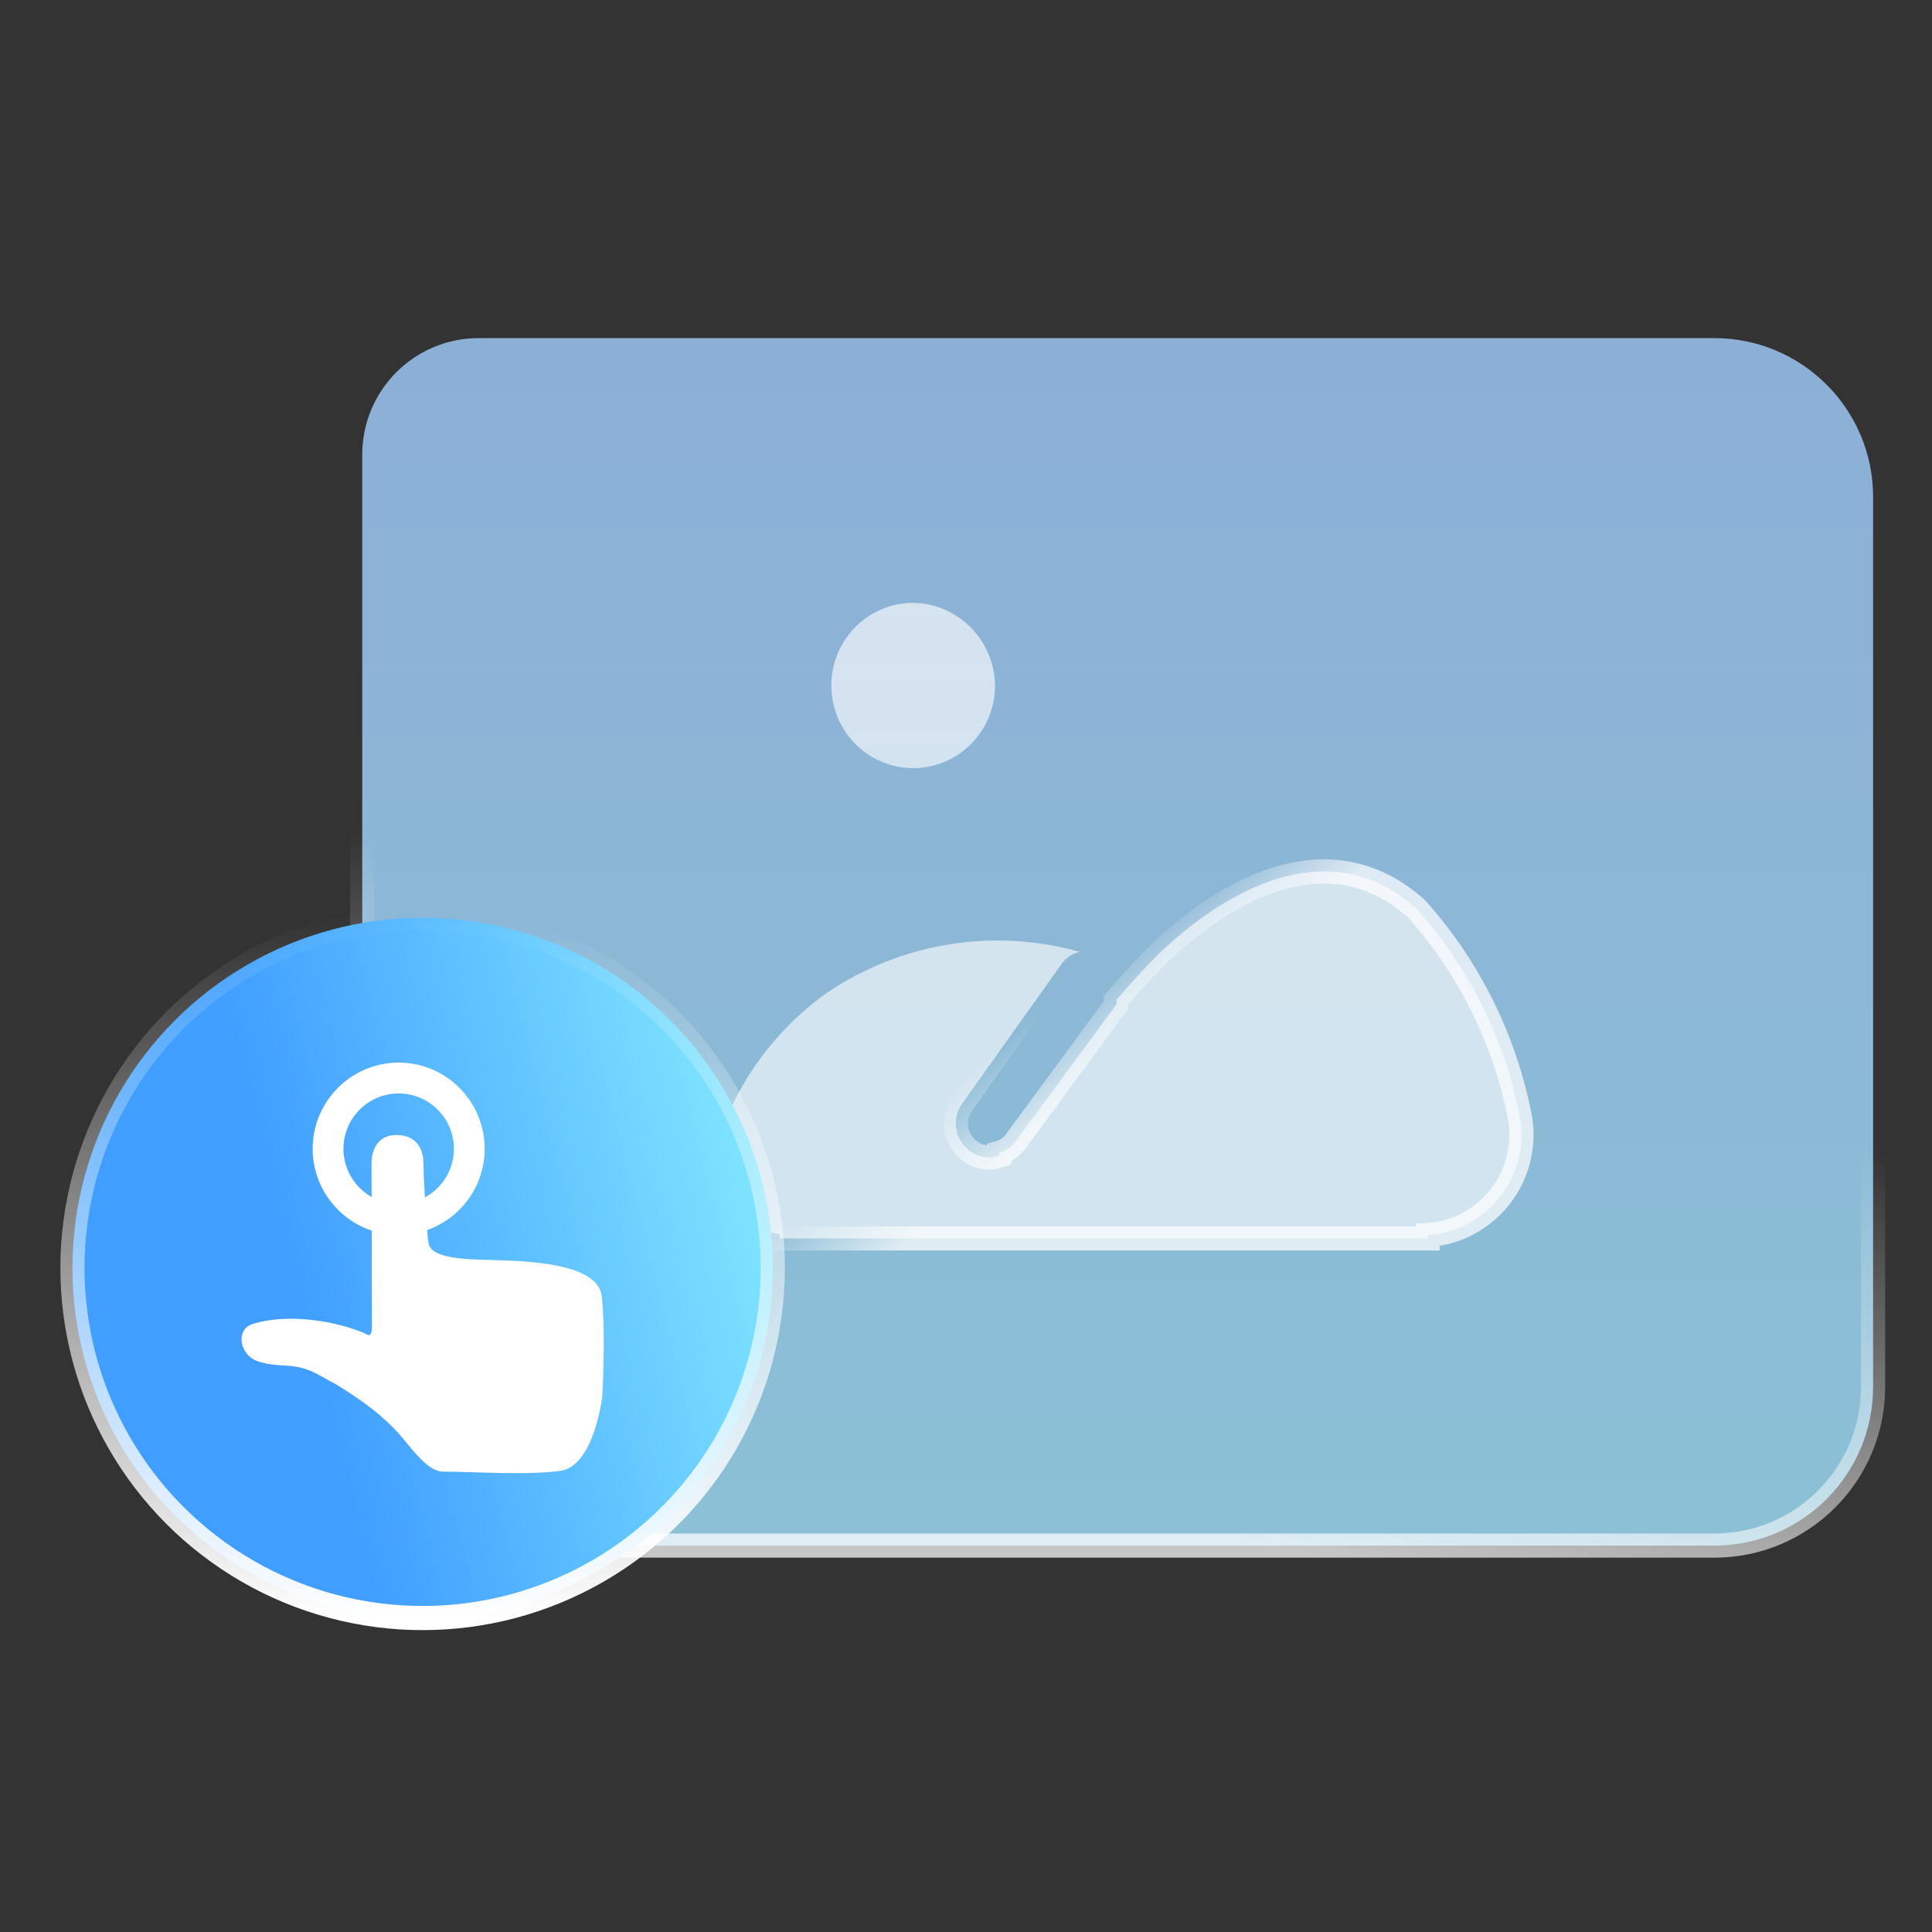
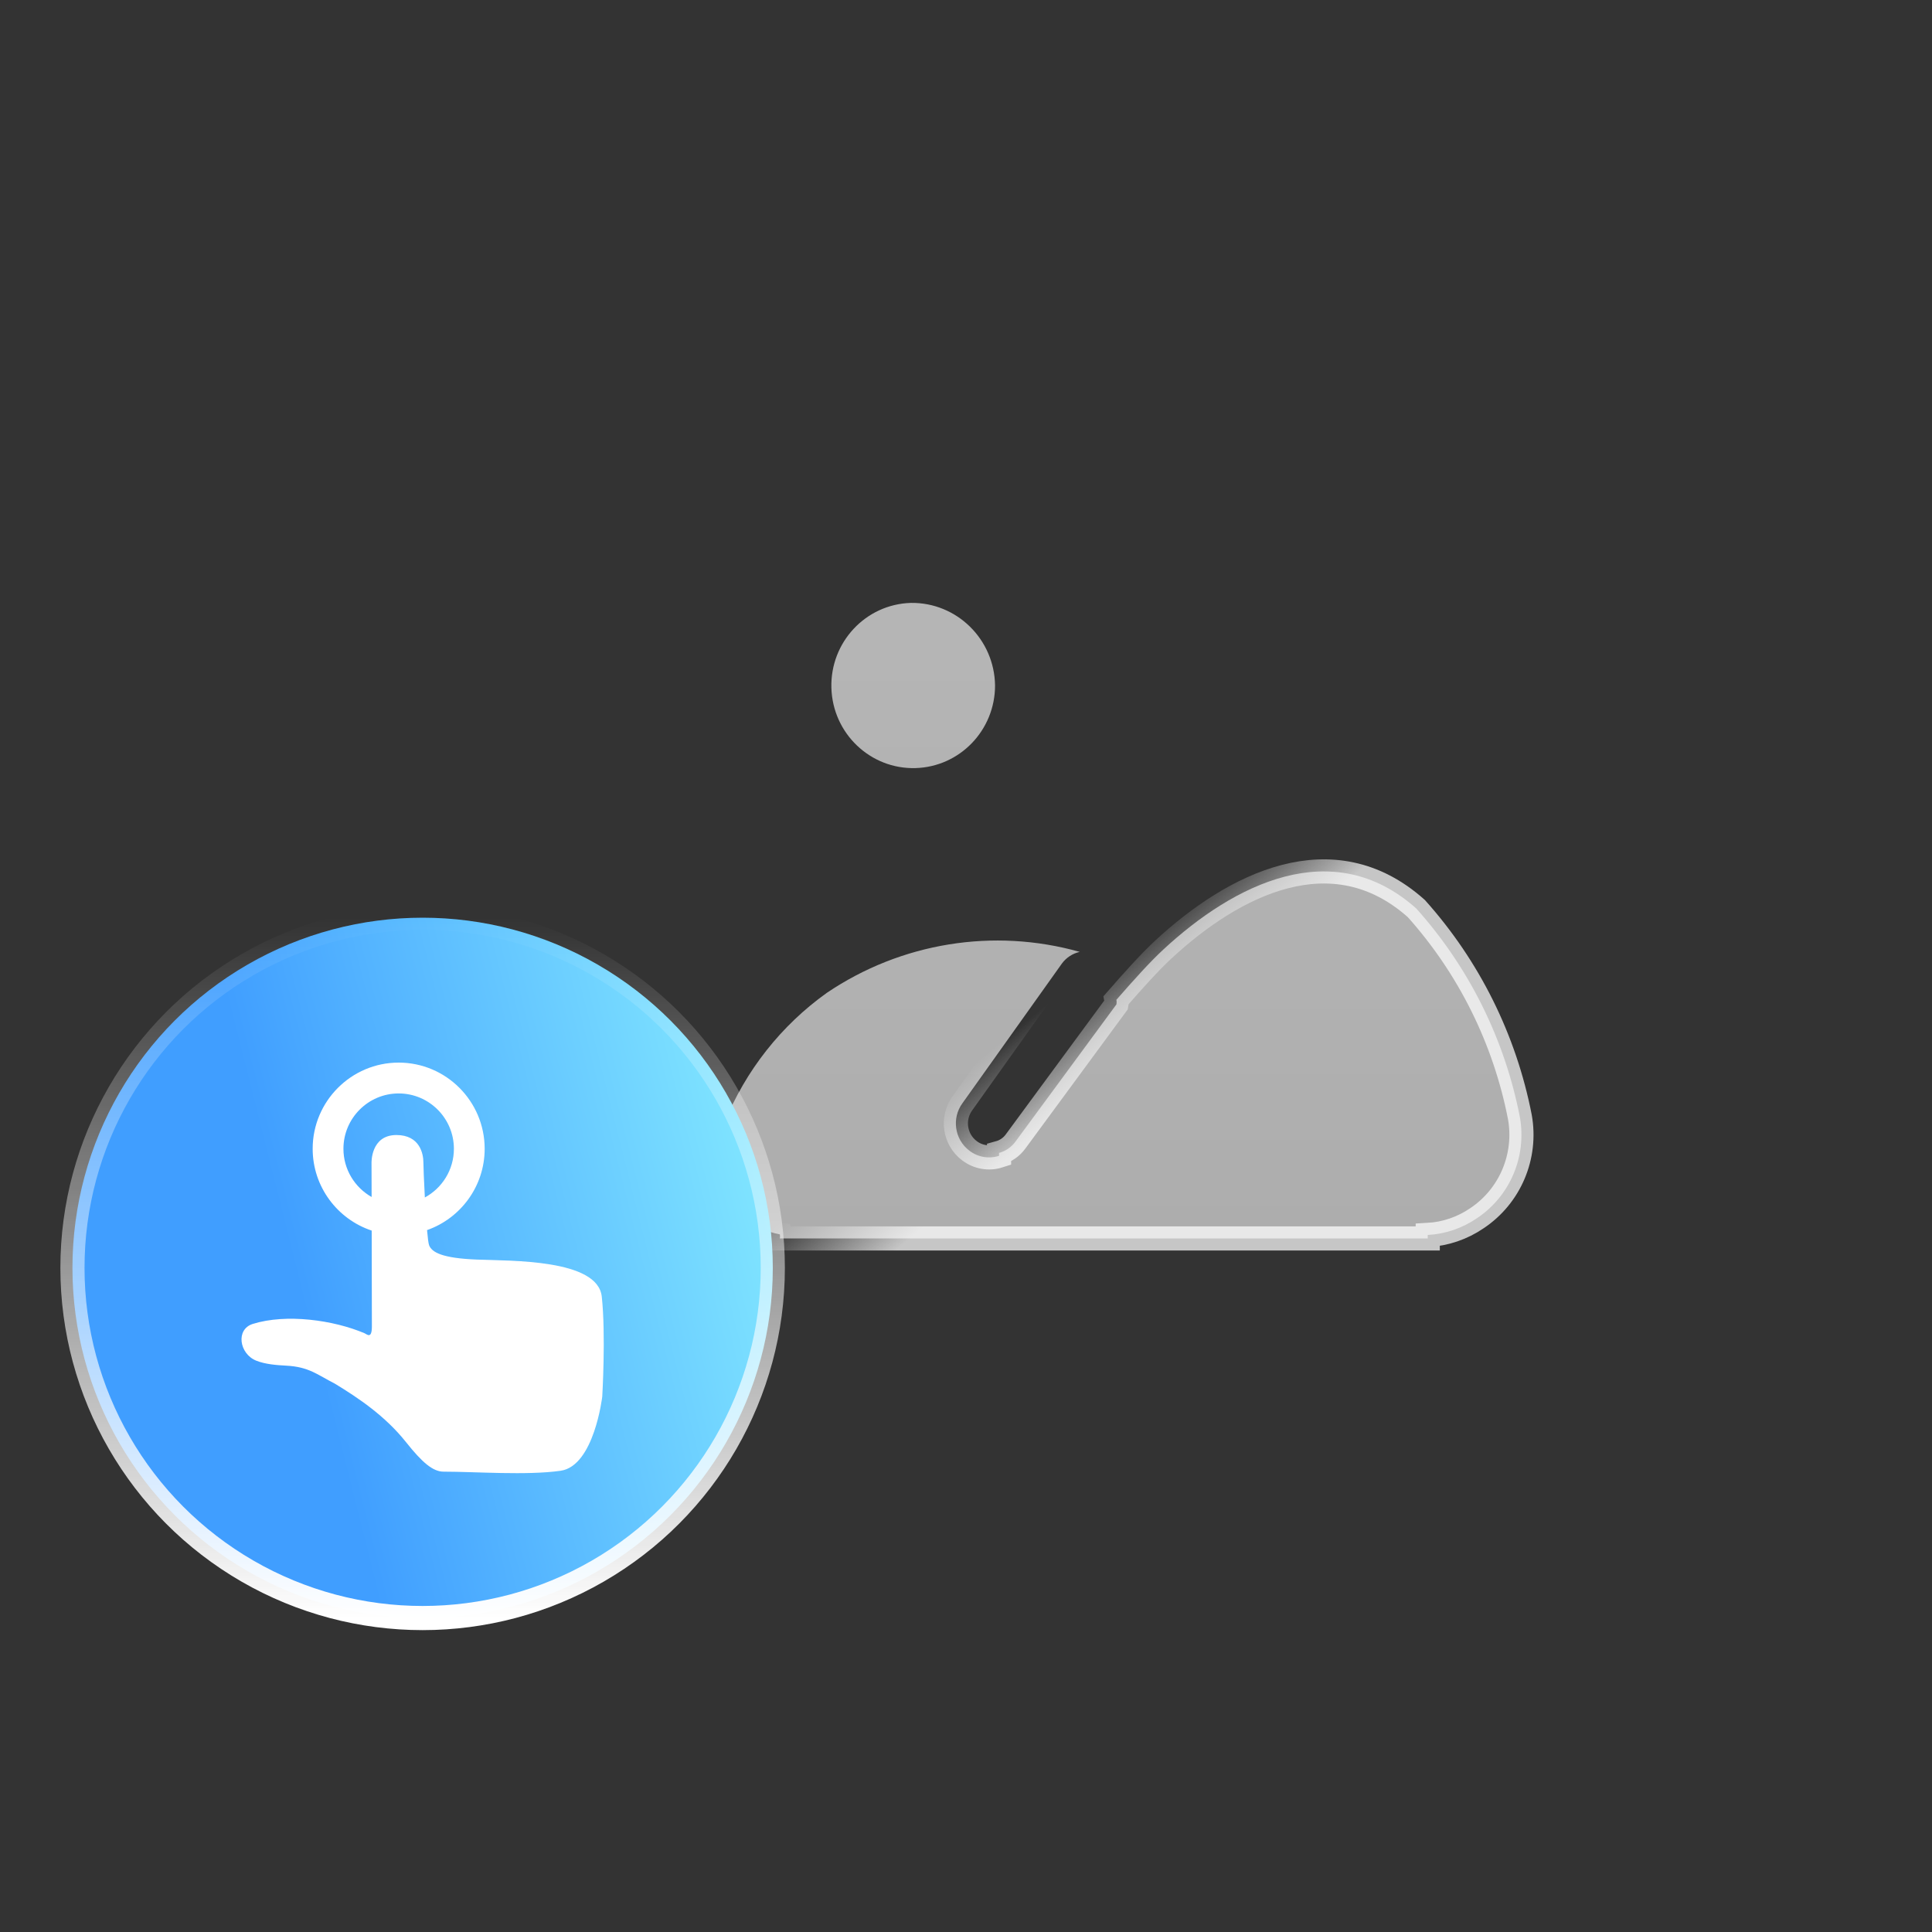
<svg xmlns="http://www.w3.org/2000/svg" width="80" height="80" viewBox="0 0 80 80" fill="none">
  <rect x="0" y="0" width="80" height="80" fill="#333333" stroke="none" />
  <g id="Group 6204">
    <g id="Group 6203">
      <g id="Group 6202">
-         <path id="ç©å½¢" fill-rule="evenodd" clip-rule="evenodd" d="M70.983 14C72.799 14 74.444 14.736 75.635 15.927C76.825 17.117 77.561 18.762 77.561 20.579V57.421C77.561 59.238 76.825 60.883 75.635 62.073C74.444 63.264 72.799 64 70.983 64H21.579C19.762 64 18.117 63.264 16.927 62.073C15.736 60.883 15 59.238 15 57.421V18.825C15 17.492 15.54 16.286 16.413 15.413C17.286 14.54 18.492 14 19.825 14H70.983Z" fill="url(#paint0_linear_395_1797)" stroke="url(#paint1_linear_395_1797)" />
        <path id="å½¢ç¶" fill-rule="evenodd" clip-rule="evenodd" d="M37.719 24.965C35.848 25.018 34.374 26.592 34.426 28.48C34.478 30.369 36.038 31.857 37.908 31.805C39.742 31.753 41.202 30.238 41.203 28.386C41.177 26.471 39.617 24.939 37.719 24.965L37.719 24.965ZM29.922 49.128C30.316 50.16 31.213 50.913 32.292 51.113C32.303 51.168 32.303 51.225 32.292 51.281H59.12V51.137C59.849 51.097 60.553 50.857 61.158 50.443C62.526 49.532 63.225 47.886 62.935 46.257C62.309 43.038 60.826 40.053 58.646 37.62C55.185 34.534 51.085 36.616 48.17 39.319C47.602 39.845 46.938 40.587 46.227 41.4C46.24 41.464 46.24 41.529 46.227 41.592L42.056 47.261C41.888 47.495 41.645 47.664 41.369 47.74V47.86C40.948 47.996 40.487 47.915 40.136 47.644C39.526 47.179 39.399 46.305 39.852 45.683L43.975 39.893C44.156 39.65 44.416 39.48 44.71 39.415C41.14 38.411 37.314 39.032 34.235 41.113C32.343 42.465 30.872 44.332 29.993 46.496C29.584 47.319 29.558 48.283 29.922 49.128Z" fill="url(#paint2_linear_395_1797)" stroke="url(#paint3_linear_395_1797)" />
      </g>
      <g id="Group 6201">
        <circle id="Ellipse 1" cx="17.5" cy="52.5" r="14.5" fill="url(#paint4_linear_395_1797)" stroke="url(#paint5_linear_395_1797)" />
        <path id="Vector" d="M24.918 53.69C24.749 52.134 21.168 52.213 19.736 52.156C18.305 52.098 17.885 51.855 17.77 51.568C17.741 51.494 17.711 51.256 17.683 50.936C19.071 50.449 20.069 49.123 20.069 47.568C20.069 45.601 18.472 44 16.508 44C14.545 44 12.947 45.601 12.947 47.568C12.947 49.144 13.973 50.485 15.391 50.956C15.395 52.684 15.399 54.627 15.399 54.921C15.399 55.466 15.194 55.249 15.098 55.208C13.805 54.658 11.851 54.388 10.467 54.821C9.751 55.045 9.907 56.058 10.607 56.341C10.984 56.493 11.459 56.528 11.856 56.549C12.795 56.599 13.137 56.922 13.867 57.295C14.841 57.888 15.951 58.632 16.81 59.713C17.483 60.56 17.926 60.938 18.367 60.938C19.667 60.938 21.826 61.1 23.214 60.901C24.604 60.701 24.938 57.829 24.938 57.829C24.938 57.829 25.09 55.268 24.918 53.69ZM14.221 47.568C14.221 46.305 15.247 45.277 16.508 45.277C17.769 45.277 18.795 46.305 18.795 47.568C18.795 48.439 18.308 49.197 17.592 49.585C17.555 48.907 17.532 48.283 17.532 48.132C17.532 47.788 17.389 46.999 16.415 46.999C15.341 46.999 15.384 48.161 15.384 48.161C15.384 48.161 15.386 48.742 15.388 49.565C14.692 49.171 14.221 48.424 14.221 47.568Z" fill="white" />
      </g>
    </g>
  </g>
  <defs>
    <linearGradient id="paint0_linear_395_1797" x1="52.281" y1="14.258" x2="52.281" y2="64" gradientUnits="userSpaceOnUse">
      <stop stop-color="#A3CEFF" stop-opacity="0.8" />
      <stop offset="1" stop-color="#A1E4FF" stop-opacity="0.8" />
    </linearGradient>
    <linearGradient id="paint1_linear_395_1797" x1="49.004" y1="41.553" x2="44.647" y2="62.263" gradientUnits="userSpaceOnUse">
      <stop stop-color="white" stop-opacity="0" />
      <stop offset="1" stop-color="white" stop-opacity="0.722" />
    </linearGradient>
    <linearGradient id="paint2_linear_395_1797" x1="46.333" y1="24.965" x2="46.333" y2="51.281" gradientUnits="userSpaceOnUse">
      <stop stop-color="white" stop-opacity="0.638" />
      <stop offset="1" stop-color="white" stop-opacity="0.6" />
    </linearGradient>
    <linearGradient id="paint3_linear_395_1797" x1="48.676" y1="37.226" x2="51.173" y2="40.278" gradientUnits="userSpaceOnUse">
      <stop stop-color="white" stop-opacity="0" />
      <stop offset="1" stop-color="white" stop-opacity="0.722" />
    </linearGradient>
    <linearGradient id="paint4_linear_395_1797" x1="32" y1="48.941" x2="12.476" y2="53.855" gradientUnits="userSpaceOnUse">
      <stop stop-color="#81E6FF" />
      <stop offset="1" stop-color="#409EFF" />
    </linearGradient>
    <linearGradient id="paint5_linear_395_1797" x1="17.5" y1="38" x2="17.5" y2="67" gradientUnits="userSpaceOnUse">
      <stop stop-color="white" stop-opacity="0" />
      <stop offset="1" stop-color="white" />
    </linearGradient>
  </defs>
</svg>